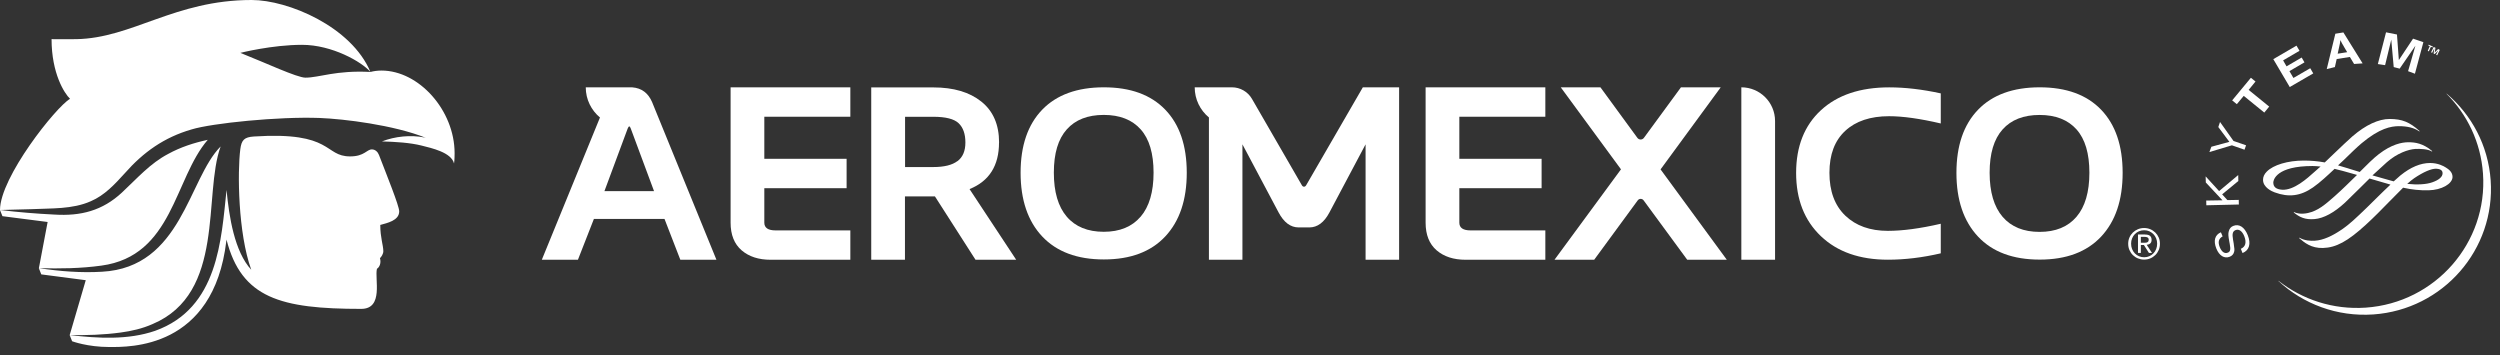
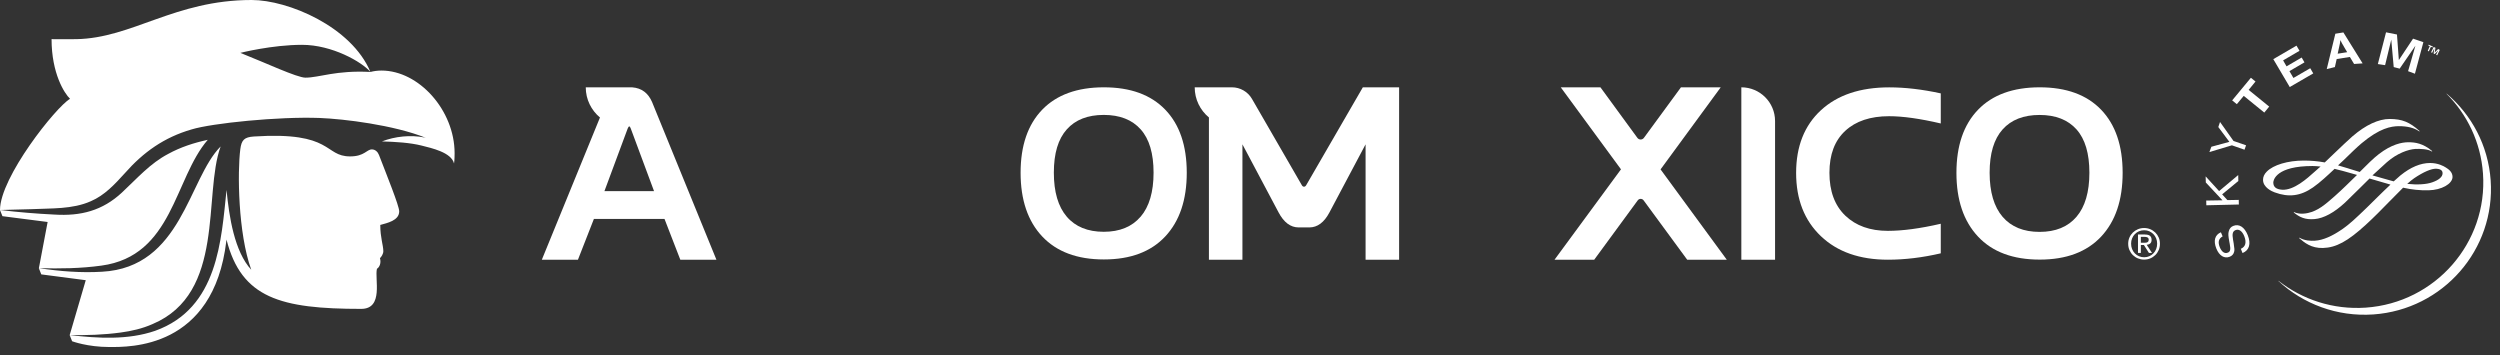
<svg xmlns="http://www.w3.org/2000/svg" viewBox="0 0 176 25" fill="none">
  <rect x="0" y="0" width="176" height="25" fill="#333333" stroke="none" />
  <path d="M42.552 13.455L44.188 9.05C44.228 8.952 44.265 8.9 44.301 8.9C44.338 8.9 44.371 8.952 44.407 9.05L46.044 13.455H42.552ZM44.521 6.147H41.237C41.237 7.001 41.628 7.765 42.238 8.272L38.144 18.287H40.686L41.811 15.412H46.781L47.895 18.287H50.437L45.908 7.188C45.635 6.552 45.171 6.201 44.517 6.15L44.521 6.147Z" fill="white" />
-   <path d="M59.864 8.217V6.15H51.434V15.675C51.434 16.53 51.694 17.176 52.209 17.622C52.727 18.067 53.406 18.287 54.254 18.287H59.864V16.22H54.597C54.071 16.22 53.808 16.037 53.808 15.675V13.247H59.601V11.18H53.808V8.217H59.864Z" fill="white" />
-   <path d="M67.405 11.34C67.033 11.621 66.467 11.76 65.704 11.76H63.717V8.221H65.704C66.573 8.221 67.168 8.371 67.486 8.674C67.803 8.974 67.964 9.426 67.964 10.029C67.964 10.632 67.778 11.063 67.409 11.344L67.405 11.34ZM70.335 10.033C70.335 8.776 69.918 7.816 69.085 7.151C68.253 6.486 67.128 6.154 65.707 6.154H61.335V18.287H63.709V13.827H65.82L68.676 18.287H71.54L68.256 13.312C69.641 12.754 70.331 11.662 70.331 10.036H70.335V10.033Z" fill="white" />
  <path d="M80.298 15.255C79.692 15.964 78.826 16.318 77.705 16.318C76.583 16.318 75.707 15.964 75.101 15.255C74.494 14.547 74.191 13.513 74.191 12.155C74.191 10.796 74.494 9.788 75.101 9.109C75.707 8.429 76.576 8.09 77.705 8.09C78.833 8.09 79.699 8.429 80.305 9.109C80.911 9.788 81.211 10.803 81.211 12.155C81.211 13.506 80.908 14.547 80.301 15.255H80.298ZM77.712 6.147C75.835 6.147 74.388 6.673 73.373 7.721C72.358 8.773 71.85 10.252 71.85 12.162C71.85 14.072 72.358 15.569 73.373 16.647C74.388 17.724 75.835 18.265 77.712 18.265C79.589 18.265 81.025 17.724 82.033 16.647C83.044 15.566 83.548 14.072 83.548 12.162C83.548 10.252 83.044 8.769 82.033 7.721C81.021 6.669 79.582 6.147 77.712 6.147Z" fill="white" />
-   <path d="M100.363 15.675C100.363 16.53 100.622 17.176 101.137 17.622C101.656 18.067 102.335 18.287 103.183 18.287H108.792V16.22H103.526C103 16.22 102.737 16.037 102.737 15.675V13.247H108.529V11.18H102.737V8.217H108.792V6.15H100.363V15.675Z" fill="white" />
  <path d="M121.133 6.147H118.339L115.732 9.704C115.618 9.861 115.385 9.861 115.271 9.704L112.671 6.147H109.877L114.117 11.921L109.439 18.283H112.233L115.297 14.105C115.399 13.966 115.607 13.966 115.71 14.105L118.781 18.287H121.568L116.904 11.925L121.137 6.15H121.133V6.147Z" fill="white" />
  <path d="M122.59 6.147V18.283H124.964V8.521C124.964 7.209 123.902 6.147 122.59 6.147Z" fill="white" />
  <path d="M128.193 7.761C127.028 8.835 126.447 10.307 126.447 12.173C126.447 14.039 127.028 15.518 128.189 16.625C129.351 17.732 130.925 18.283 132.912 18.283C134.106 18.283 135.344 18.133 136.63 17.834V15.752C135.176 16.088 133.934 16.252 132.904 16.252C131.655 16.252 130.655 15.895 129.91 15.182C129.164 14.466 128.792 13.462 128.792 12.166C128.792 10.869 129.164 9.898 129.906 9.211C130.647 8.524 131.677 8.181 132.992 8.181C133.967 8.181 135.18 8.353 136.63 8.692V6.574C135.34 6.293 134.128 6.15 132.999 6.15C130.961 6.15 129.358 6.687 128.193 7.761Z" fill="white" />
-   <path d="M146.184 15.263C145.578 15.971 144.712 16.325 143.587 16.325C142.462 16.325 141.589 15.971 140.983 15.263C140.377 14.554 140.07 13.521 140.07 12.162C140.07 10.803 140.373 9.792 140.983 9.112C141.589 8.433 142.459 8.093 143.587 8.093C144.716 8.093 145.581 8.433 146.188 9.112C146.794 9.792 147.093 10.807 147.093 12.162C147.093 13.517 146.79 14.554 146.184 15.263ZM147.919 7.724C146.907 6.673 145.468 6.147 143.594 6.147C141.721 6.147 140.271 6.673 139.256 7.724C138.24 8.776 137.733 10.255 137.733 12.169C137.733 14.083 138.24 15.577 139.256 16.658C140.271 17.739 141.717 18.276 143.594 18.276C145.472 18.276 146.907 17.735 147.919 16.658C148.93 15.577 149.434 14.083 149.434 12.169C149.434 10.255 148.93 8.776 147.919 7.724Z" fill="white" />
+   <path d="M146.184 15.263C145.578 15.971 144.712 16.325 143.587 16.325C142.462 16.325 141.589 15.971 140.983 15.263C140.377 14.554 140.07 13.521 140.07 12.162C140.07 10.803 140.373 9.792 140.983 9.112C141.589 8.433 142.459 8.093 143.587 8.093C144.716 8.093 145.581 8.433 146.188 9.112C146.794 9.792 147.093 10.807 147.093 12.162C147.093 13.517 146.79 14.554 146.184 15.263ZM147.919 7.724C146.907 6.673 145.468 6.147 143.594 6.147C141.721 6.147 140.271 6.673 139.256 7.724C138.24 8.776 137.733 10.255 137.733 12.169C137.733 14.083 138.24 15.577 139.256 16.658C140.271 17.739 141.717 18.276 143.594 18.276C145.472 18.276 146.907 17.735 147.919 16.658C148.93 15.577 149.434 14.083 149.434 12.169C149.434 10.255 148.93 8.776 147.919 7.724" fill="white" />
  <path d="M150.924 17.089C150.968 17.089 151.012 17.089 151.052 17.085C151.092 17.085 151.129 17.074 151.162 17.059C151.195 17.045 151.22 17.023 151.239 16.994C151.257 16.965 151.268 16.924 151.268 16.873C151.268 16.829 151.26 16.797 151.242 16.771C151.224 16.745 151.202 16.724 151.176 16.713C151.151 16.698 151.118 16.691 151.085 16.683C151.052 16.68 151.016 16.676 150.983 16.676H150.716V17.089H150.928H150.924ZM151.016 16.512C151.169 16.512 151.286 16.541 151.359 16.603C151.432 16.665 151.472 16.756 151.472 16.884C151.472 17.001 151.439 17.089 151.374 17.14C151.308 17.195 151.228 17.227 151.129 17.235L151.501 17.808H151.286L150.932 17.25H150.716V17.808H150.515V16.508H151.019H151.016V16.512ZM150.099 17.534C150.147 17.651 150.209 17.75 150.293 17.837C150.377 17.922 150.472 17.991 150.585 18.038C150.698 18.086 150.819 18.111 150.95 18.111C151.081 18.111 151.198 18.086 151.312 18.038C151.421 17.991 151.52 17.922 151.6 17.837C151.684 17.753 151.746 17.651 151.794 17.534C151.841 17.418 151.863 17.293 151.863 17.154C151.863 17.016 151.841 16.899 151.794 16.782C151.746 16.669 151.684 16.567 151.6 16.483C151.516 16.398 151.421 16.333 151.312 16.282C151.202 16.234 151.081 16.209 150.95 16.209C150.819 16.209 150.698 16.234 150.585 16.282C150.472 16.329 150.377 16.398 150.293 16.483C150.209 16.567 150.147 16.665 150.099 16.782C150.052 16.895 150.03 17.019 150.03 17.154C150.03 17.29 150.052 17.418 150.099 17.534ZM149.913 16.72C149.971 16.585 150.052 16.468 150.154 16.369C150.256 16.271 150.377 16.194 150.512 16.136C150.647 16.081 150.793 16.052 150.946 16.052C151.1 16.052 151.242 16.081 151.377 16.136C151.512 16.19 151.629 16.271 151.732 16.369C151.834 16.468 151.914 16.585 151.973 16.72C152.031 16.855 152.06 17.001 152.06 17.158C152.06 17.315 152.031 17.469 151.973 17.604C151.914 17.739 151.834 17.859 151.732 17.958C151.629 18.057 151.512 18.137 151.377 18.192C151.242 18.247 151.1 18.276 150.946 18.276C150.793 18.276 150.651 18.247 150.512 18.192C150.377 18.137 150.256 18.057 150.154 17.958C150.052 17.859 149.971 17.739 149.913 17.604C149.854 17.469 149.825 17.319 149.825 17.158C149.825 16.997 149.854 16.855 149.913 16.72Z" fill="white" />
  <path d="M92.175 16.011C92.748 16.011 93.223 15.657 93.596 14.949L96.137 10.161V18.283H98.497V6.147H95.944L91.956 13.038C91.915 13.108 91.864 13.144 91.802 13.144C91.74 13.144 91.689 13.108 91.649 13.038L88.132 6.95C87.84 6.453 87.306 6.147 86.729 6.147H84.107C84.107 7.001 84.498 7.765 85.108 8.269V18.283H87.467V10.161L90.009 14.949C90.382 15.657 90.853 16.011 91.43 16.011H92.175Z" fill="white" />
  <path d="M26.855 4.967C26.559 4.967 26.278 5.011 26.081 5.066C23.645 4.934 22.479 5.467 21.501 5.467C20.913 5.467 18.681 4.419 16.921 3.722C16.921 3.722 19.149 3.156 21.263 3.156C23.378 3.156 25.463 4.35 26.077 5.062C24.74 1.874 20.284 0 17.713 0C12.29 0 9.306 2.692 5.365 2.757C4.905 2.765 3.63 2.757 3.63 2.757C3.63 5.168 4.532 6.574 4.931 6.957C3.948 7.524 0 12.476 0 14.788L0.172 15.219L3.353 15.628L2.736 18.886L2.907 19.317L6.037 19.726L4.905 23.593L5.077 24.024C5.077 24.024 6.158 24.43 7.695 24.43C9.076 24.43 15.033 24.594 15.935 16.957C15.938 16.924 15.942 16.895 15.946 16.866C16.997 20.986 19.755 21.745 25.427 21.745C27.03 21.745 26.362 19.62 26.537 18.922C26.712 18.816 26.851 18.52 26.749 18.174C26.851 18.086 26.986 17.867 26.986 17.688C26.986 17.275 26.771 16.727 26.771 15.836C27.246 15.701 28.104 15.533 28.104 14.879C28.104 14.488 27.227 12.334 26.683 10.916C26.599 10.694 26.416 10.518 26.183 10.518C25.814 10.515 25.66 11.011 24.652 11.011C22.797 11.015 23.48 9.247 17.881 9.609C17.195 9.653 17.001 9.854 16.917 10.508C16.713 12.1 16.753 16.406 17.688 18.992C16.508 17.71 16.128 15.266 15.949 13.371C15.573 16.884 15.369 21.698 10.92 23.29C9.006 23.948 6.888 23.82 4.916 23.59C6.11 23.608 7.304 23.571 8.484 23.411C9.258 23.308 10.022 23.133 10.738 22.815C15.898 20.642 14.287 13.707 15.533 10.31C13.25 12.607 12.801 18.824 7.184 19.13C5.694 19.218 4.215 19.101 2.746 18.878C4.211 18.919 5.694 18.9 7.14 18.699C12.18 18.016 12.257 12.582 14.627 9.843C13.659 10.051 12.713 10.358 11.848 10.832C10.569 11.501 9.656 12.556 8.59 13.55C7.213 14.835 5.683 15.223 3.831 15.106C2.557 15.043 1.282 14.941 0.011 14.784C0.062 14.784 2.195 14.726 2.195 14.726C3.59 14.656 5.098 14.744 6.391 14.167C7.367 13.751 8.079 12.973 8.784 12.198C10.098 10.705 11.559 9.671 13.484 9.112C14.919 8.674 19.594 8.196 22.498 8.305C24.211 8.371 27.724 8.798 29.981 9.704C29.945 9.697 29.912 9.686 29.875 9.678C28.922 9.485 27.801 9.598 26.888 9.956C27.837 9.982 28.871 10.044 29.678 10.248C30.39 10.427 31.778 10.73 31.964 11.508C31.972 11.457 32.004 11.26 32.004 10.785C32.004 7.772 29.495 4.967 26.855 4.967Z" fill="white" />
  <path d="M171.055 3.254L170.95 3.203L170.975 3.145L171.275 3.276L171.249 3.342L171.136 3.291L170.99 3.616L170.913 3.579L171.055 3.254Z" fill="white" />
  <path d="M171.333 3.305L171.457 3.364L171.402 3.696L171.643 3.451L171.76 3.513L171.578 3.893L171.501 3.857L171.658 3.543L171.399 3.806L171.326 3.769L171.377 3.404L171.22 3.718L171.147 3.681L171.333 3.305Z" fill="white" />
  <path d="M172.235 6.603C173.689 8.057 174.646 10.014 174.803 12.22C175.146 17.092 171.446 21.318 166.549 21.658C164.244 21.815 162.082 21.088 160.409 19.77L160.398 19.78C162.14 21.395 164.525 22.315 167.089 22.136C171.987 21.793 175.683 17.567 175.343 12.695C175.168 10.233 173.995 8.079 172.246 6.592L172.239 6.603H172.235Z" fill="white" />
  <path d="M157.257 17.187C157.308 17.494 157.316 17.604 157.283 17.728C157.243 17.892 157.14 18.009 156.972 18.075C156.596 18.225 156.231 18.002 156.03 17.498C155.811 16.946 155.924 16.541 156.352 16.351L156.472 16.643C156.191 16.8 156.129 17.038 156.271 17.399C156.403 17.732 156.615 17.878 156.837 17.786C157.016 17.721 157.049 17.564 156.972 17.165L156.943 17.008C156.87 16.614 156.856 16.446 156.907 16.278C156.954 16.092 157.06 15.964 157.228 15.902C157.634 15.741 158.013 15.986 158.24 16.552C158.484 17.162 158.353 17.618 157.875 17.816L157.754 17.516C158.086 17.374 158.17 17.067 157.995 16.625C157.849 16.263 157.615 16.103 157.378 16.201C157.181 16.282 157.133 16.461 157.206 16.87L157.261 17.191H157.257V17.187Z" fill="white" />
  <path d="M156.461 14.101L155.289 12.848L155.278 12.418L156.224 13.451L157.571 12.323L157.579 12.743L156.439 13.681L156.808 14.087L157.608 14.072L157.615 14.397L155.325 14.452L155.318 14.12L156.461 14.101Z" fill="white" />
  <path d="M156.169 8.944L156.289 8.586L157.239 9.923L158.123 10.23L158.013 10.54L157.126 10.23L155.541 10.705L155.68 10.332L156.947 9.985L156.169 8.944Z" fill="white" />
  <path d="M158.788 5.738L158.306 6.329L159.752 7.505L159.405 7.925L157.959 6.749L157.473 7.334L157.144 7.067L158.463 5.475L158.788 5.738Z" fill="white" />
  <path d="M161.885 3.576L160.731 4.251L160.972 4.671L162.038 4.05L162.235 4.39L161.176 5.007L161.457 5.489L162.641 4.803L162.853 5.168L161.198 6.128L160.04 4.164L161.673 3.214L161.885 3.576Z" fill="white" />
  <path d="M165.015 3.287C164.887 3.079 164.836 2.984 164.766 2.823C164.744 2.984 164.726 3.108 164.668 3.342L164.573 3.78L165.241 3.674L165.015 3.291V3.287ZM166.329 4.463L165.727 4.503L165.431 4.01L164.503 4.156L164.376 4.719L163.802 4.865L164.408 2.374L164.974 2.283L166.329 4.463Z" fill="white" />
  <path d="M167.911 4.587L167.4 4.51L167.977 2.275L168.747 2.429L168.879 4.229L169.879 2.721L170.606 2.969L170.011 5.19L169.529 5.011L170.044 3.221L168.937 4.832L168.517 4.722L168.345 2.79L167.911 4.587Z" fill="white" />
  <path d="M169.96 12.545C170.621 12.1 171.172 11.866 171.512 11.877C171.716 11.888 171.958 11.946 171.958 12.195C171.958 12.443 171.716 12.666 171.234 12.834C170.814 12.984 170.172 13.02 169.467 12.944C169.66 12.772 169.821 12.64 169.96 12.545ZM160.654 13.356C160.241 13.327 160.04 13.163 160.04 12.848C160.04 12.808 160.07 11.811 162.367 11.698C162.63 11.684 162.926 11.676 163.371 11.724C163.353 11.724 163.115 11.946 163.115 11.946L162.969 12.074C162.414 12.575 161.487 13.411 160.658 13.356H160.654ZM165.628 9.583C165.347 9.828 164.799 10.35 164.266 10.858L163.663 11.435C163.17 11.344 162.685 11.304 162.184 11.304C161.067 11.304 160.044 11.607 159.58 12.082C159.401 12.261 159.314 12.458 159.317 12.666C159.324 13.203 159.945 13.473 160.135 13.542C161.125 13.908 161.958 13.805 162.834 13.195C163.32 12.86 163.897 12.319 164.354 11.888C164.704 11.972 165.106 12.074 165.537 12.202L165.935 12.315C165.416 12.819 164.89 13.345 164.401 13.776L164.365 13.809C163.682 14.408 163.192 14.839 162.476 14.996C161.976 15.106 161.622 15 161.505 14.93C161.494 14.93 161.476 14.956 161.476 14.956C161.888 15.292 162.279 15.482 162.951 15.423C163.587 15.368 164.328 14.97 165.084 14.269L166.103 13.272L166.815 12.567L168.258 12.987L168.287 12.998C168.272 12.998 167.392 13.86 167.392 13.86L166.625 14.616C165.84 15.376 165.413 15.77 164.953 16.095C164.189 16.629 163.543 16.91 162.969 16.946C162.674 16.965 162.246 16.946 161.888 16.738C161.874 16.735 161.852 16.756 161.852 16.756C162.239 17.089 162.714 17.48 163.536 17.458C164.463 17.432 165.278 16.99 166.556 15.821C167.14 15.288 167.717 14.697 168.229 14.171L169.178 13.214C169.803 13.352 170.358 13.411 170.979 13.396C171.881 13.378 172.644 12.951 172.659 12.461C172.662 12.1 172.367 11.906 172.188 11.793C172.038 11.694 171.636 11.475 171.081 11.475C170.405 11.475 169.704 11.771 168.988 12.352L168.517 12.768L168.342 12.721L167.02 12.348C167.411 11.99 167.743 11.68 168.039 11.417C168.762 10.781 169.558 10.518 170.026 10.486C170.365 10.467 170.96 10.493 171.205 10.668C171.216 10.665 171.231 10.639 171.231 10.639C170.581 10.087 170.022 10.014 169.554 10.014C169.087 10.014 168.364 10.161 167.469 10.851C167.1 11.132 166.625 11.603 166.125 12.107C166.125 12.1 165.46 11.903 165.46 11.903L165.3 11.851L164.598 11.643L164.996 11.271C165.471 10.807 165.917 10.372 166.264 10.08C167.531 9.021 168.327 8.886 168.882 8.882C169.489 8.882 169.971 9.003 170.314 9.251C170.325 9.251 170.34 9.226 170.34 9.226C169.631 8.59 169.116 8.382 168.236 8.375C167.462 8.371 166.534 8.802 165.628 9.587V9.583Z" fill="white" />
</svg>